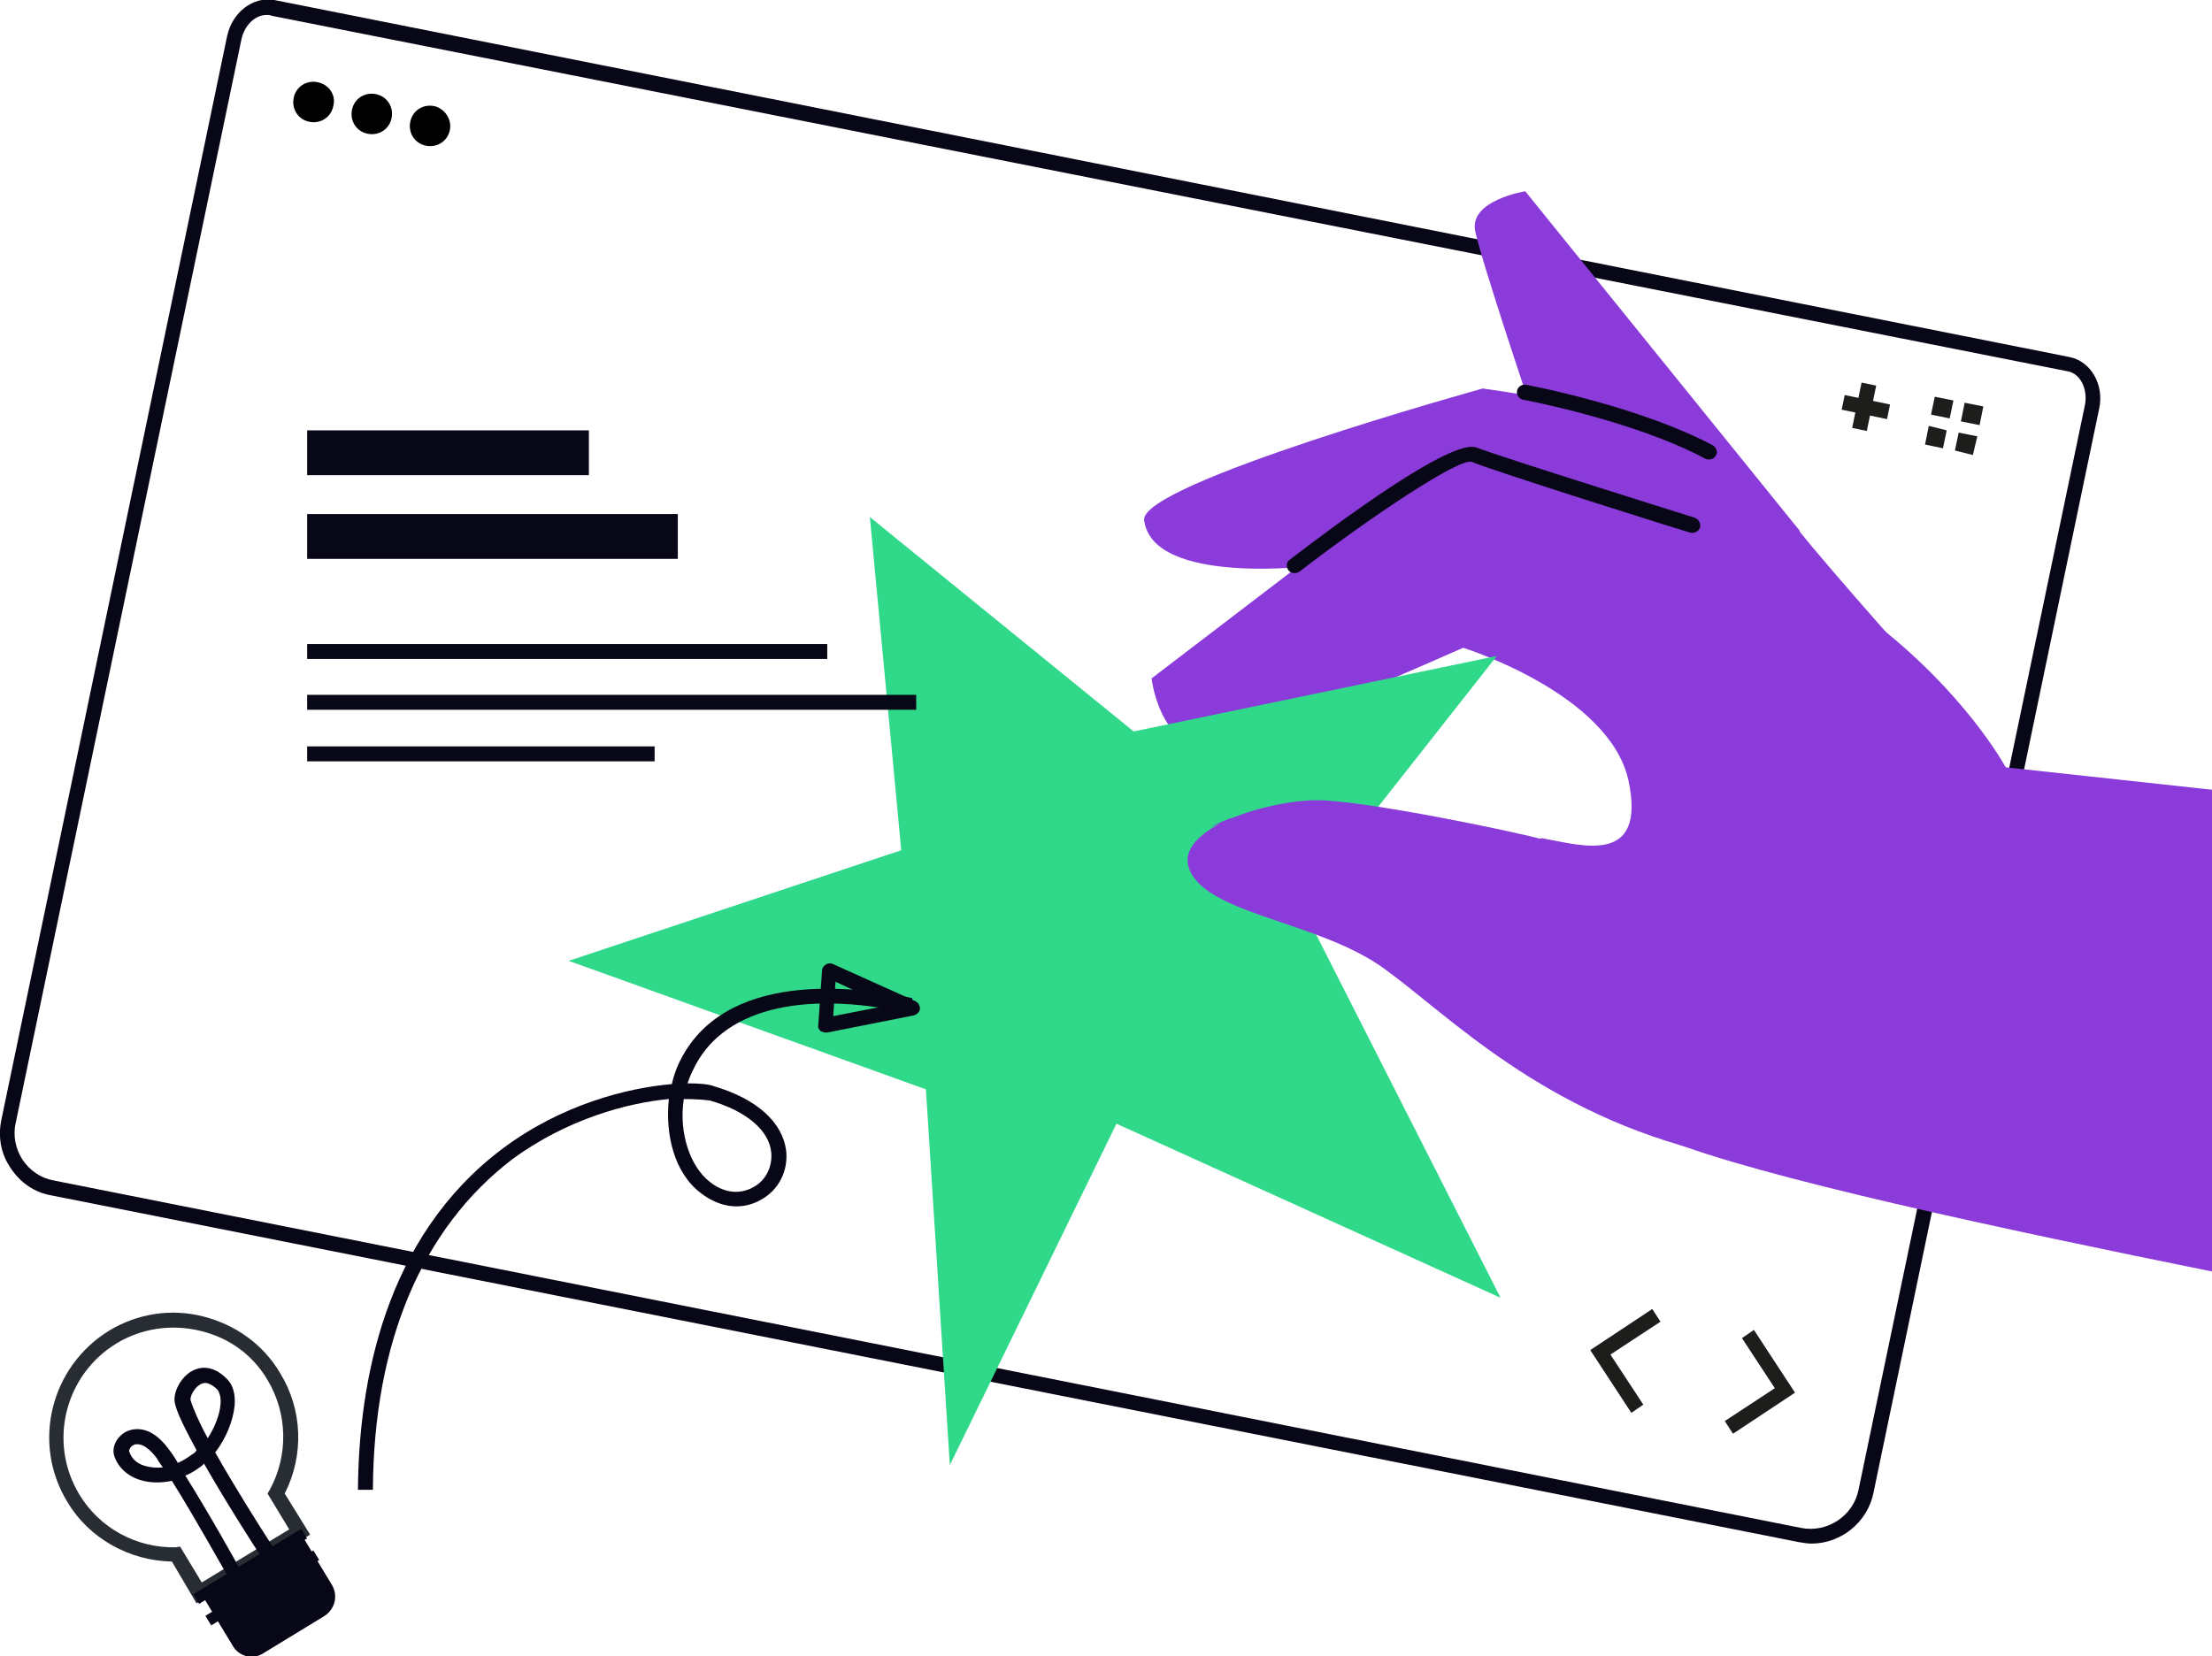
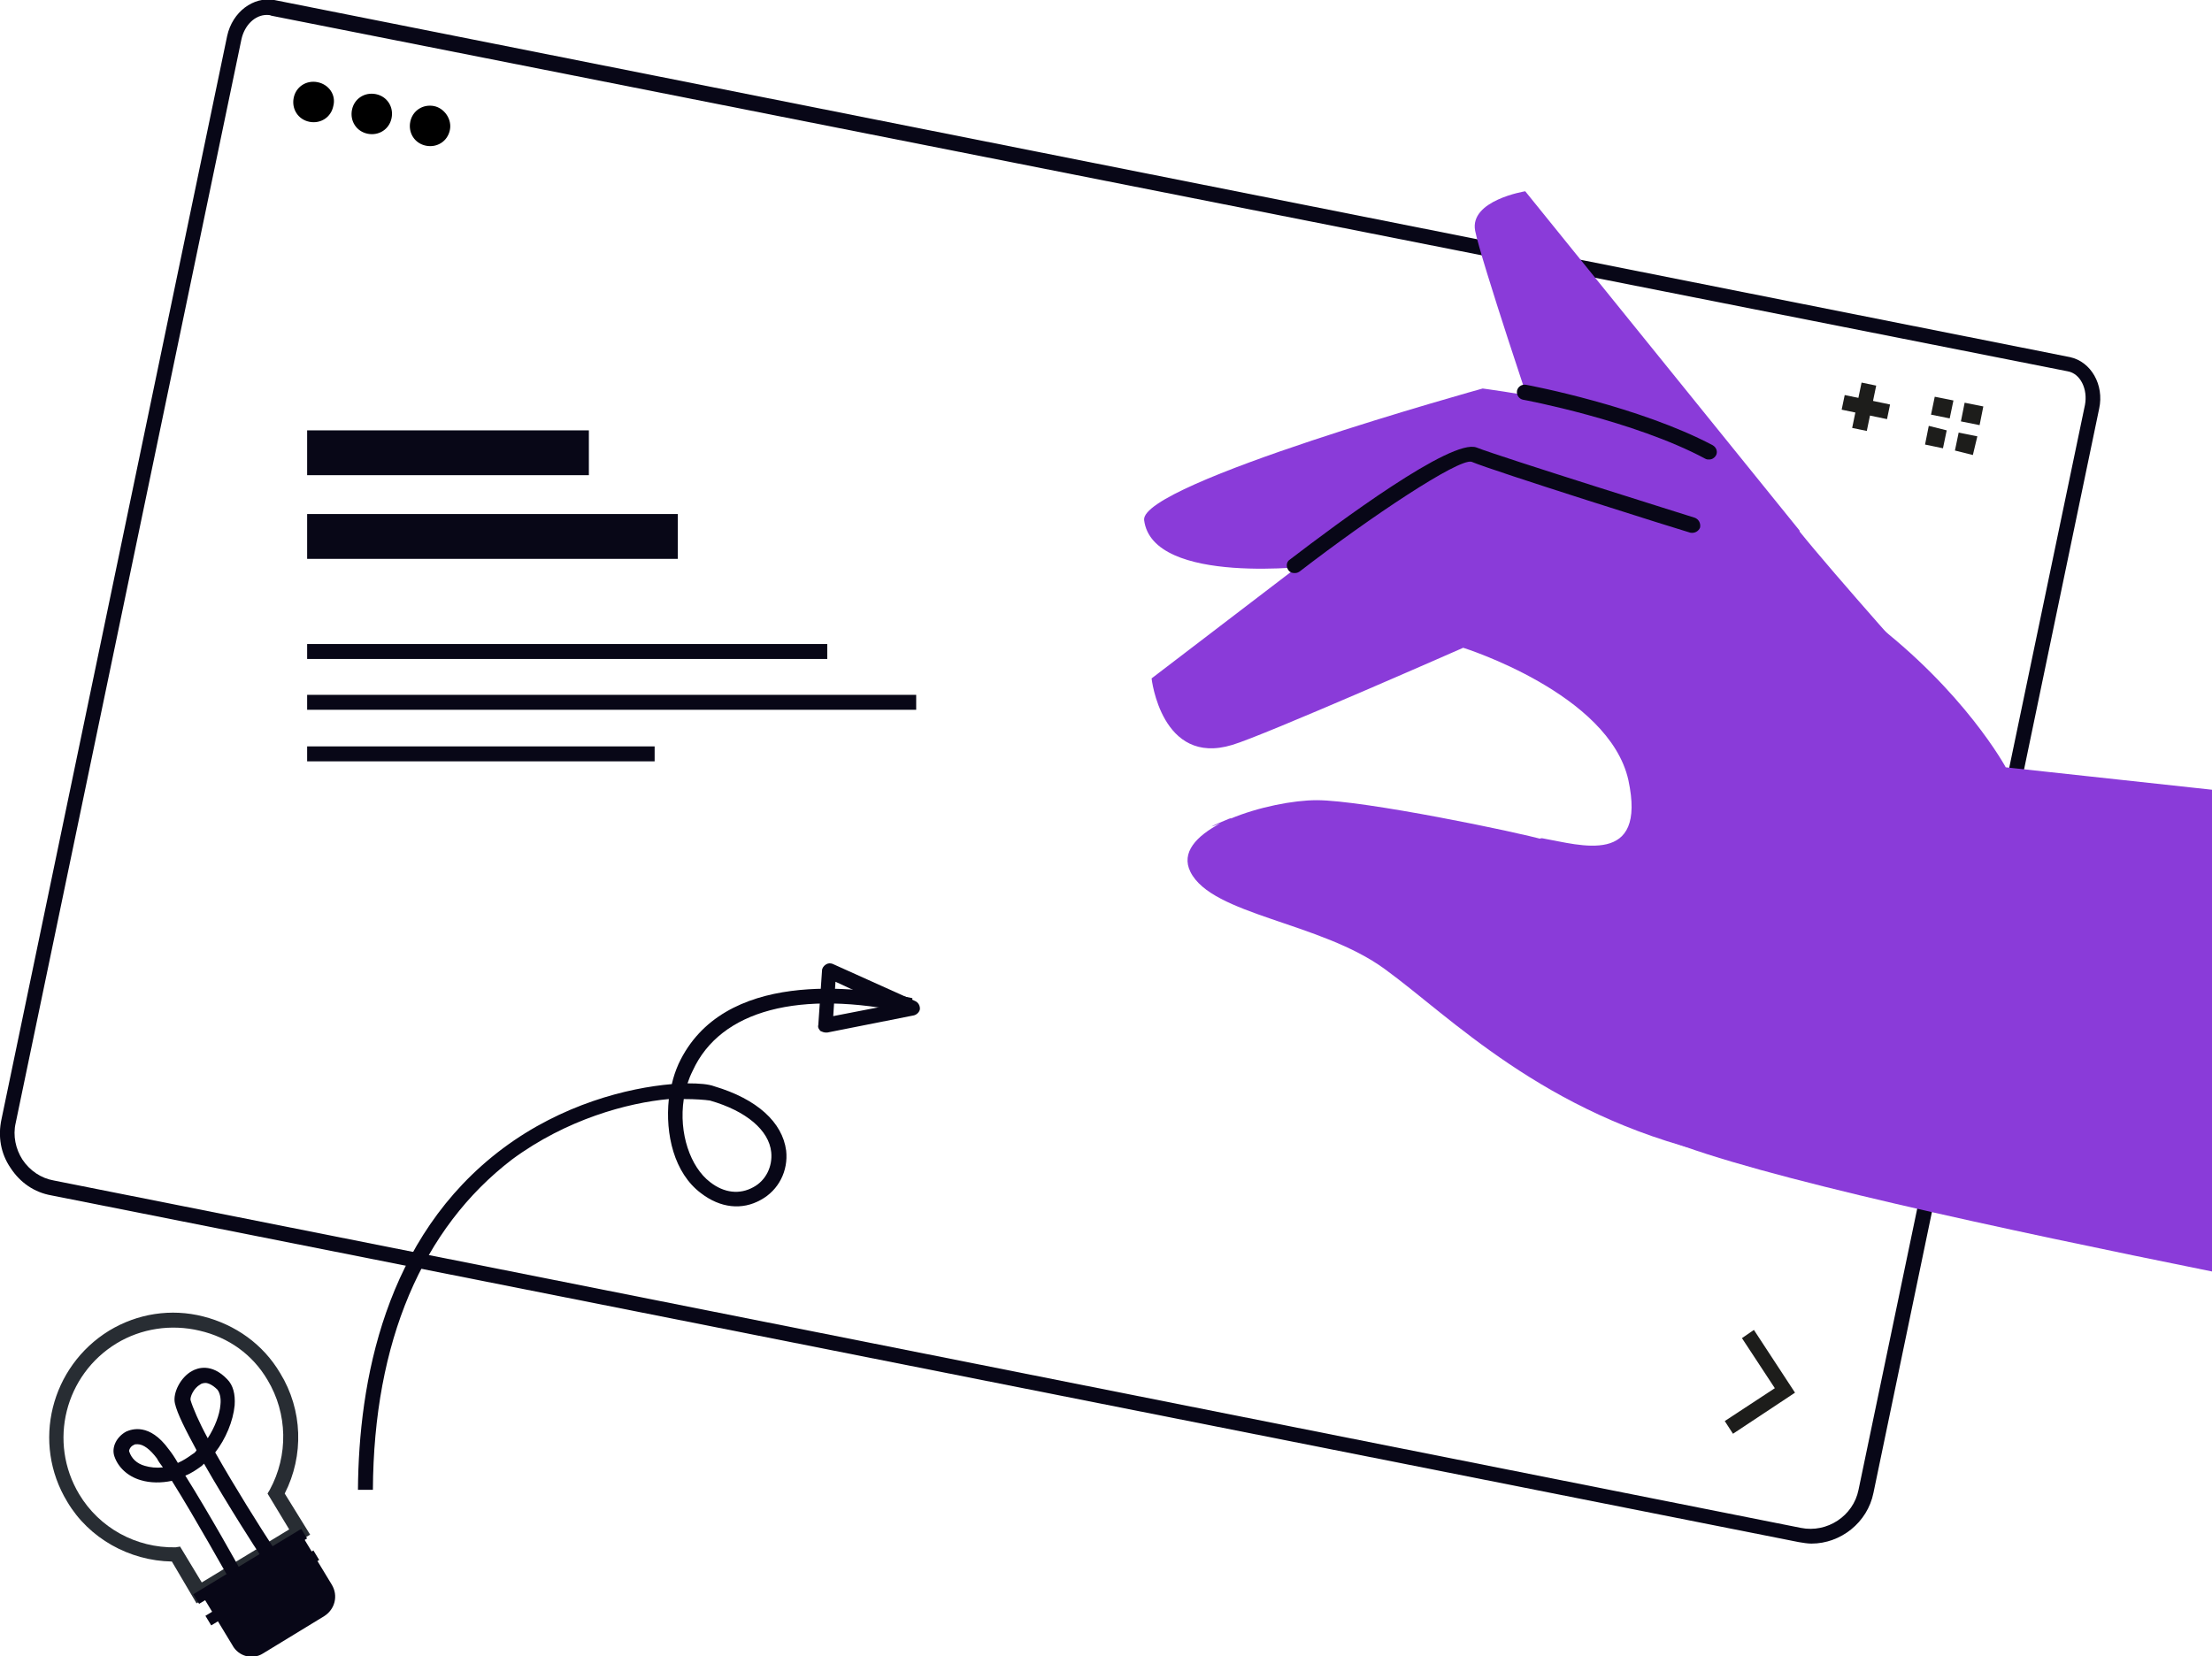
<svg xmlns="http://www.w3.org/2000/svg" version="1.1" x="0px" y="0px" viewBox="0 0 296 221.7" style="enable-background:new 0 0 296 221.7;" xml:space="preserve">
  <style type="text/css">
	.st0{display:none;}
	.st1{display:inline;}
	.st2{fill:#F6F3E4;}
	.st3{fill:#7CA0FC;}
	.st4{fill:#1D1D1B;}
	.st5{fill:#FFFFFF;}
	.st6{fill:#080717;}
	.st7{fill:#FFCF4B;}
	.st8{fill:#FF9700;}
	.st9{fill:#8a3bd9;}
	.st10{fill:#30d98a;}
	.st11{fill:#FFBF0D;}
	.st12{fill:#F3AA06;}
	.st13{fill:#FECE40;}
	.st14{fill:#10101A;}
	.st15{fill:#23285C;}
	.st16{fill:#282D33;}
	.st17{fill:#FF7BAC;}
	.st18{fill:#F3C02A;}
	.st19{fill:#1F4142;}
	.st20{fill:#FFCD00;}
	.st21{fill:#FFA813;}
	.st22{fill:#FFAB01;}
	.st23{fill:#FFC910;}
	.st24{fill:#B0C8F2;}
</style>
  <g id="Layer_4" class="st0">
    <g class="st1">
      <rect x="-6.3" y="-7.3" class="st2" width="302.9" height="234.1" />
    </g>
  </g>
  <g id="Layer_2">
    <g>
      <g>
        <path class="st6" d="M242.4,206.6c-0.5,0-1.1-0.1-1.7-0.2L6.9,160c-2.3-0.4-4.2-1.7-5.5-3.7c-1.3-1.9-1.7-4.2-1.2-6.5l30.2-145     c0.7-3.2,3.5-5.3,6.3-4.8L277,47.8c2.8,0.6,4.6,3.7,3.9,6.9l-30.2,145.1C249.9,203.8,246.3,206.6,242.4,206.6z M35.7,2     c-1.6,0-3,1.4-3.4,3.3l-30.2,145c-0.4,1.7,0,3.5,0.9,4.9c1,1.5,2.5,2.5,4.2,2.8l233.8,46.5l0,0c3.5,0.7,7-1.6,7.7-5.1L279,54.2     c0.4-2.1-0.6-4.2-2.3-4.5L36.3,2.1C36.1,2,35.9,2,35.7,2z" />
      </g>
      <g>
        <path d="M44.6,14.2c-0.3,1.5-1.7,2.4-3.2,2.1c-1.5-0.3-2.4-1.7-2.1-3.2c0.3-1.5,1.7-2.4,3.2-2.1C44,11.3,45,12.7,44.6,14.2z" />
        <path d="M52.4,15.8c-0.3,1.5-1.7,2.4-3.2,2.1s-2.4-1.7-2.1-3.2c0.3-1.5,1.7-2.4,3.2-2.1S52.7,14.3,52.4,15.8z" />
        <path d="M60.2,17.4c-0.3,1.5-1.7,2.4-3.2,2.1c-1.5-0.3-2.4-1.7-2.1-3.2c0.3-1.5,1.7-2.4,3.2-2.1C59.5,14.5,60.5,16,60.2,17.4z" />
      </g>
      <g>
        <g>
-           <polygon class="st4" points="218.3,189.1 212.8,180.7 221.1,175.2 222.2,176.9 215.5,181.3 219.9,188     " />
-         </g>
+           </g>
      </g>
      <g>
        <g>
          <polygon class="st4" points="231.9,191.9 230.8,190.2 237.5,185.8 233.1,179.1 234.7,178 240.2,186.4     " />
        </g>
      </g>
      <g>
        <g>
          <rect x="246.5" y="53.5" transform="matrix(0.203 -0.979 0.979 0.203 145.432 287.738)" class="st4" width="6.2" height="2" />
        </g>
        <g>
          <rect x="248.6" y="51.4" transform="matrix(0.204 -0.979 0.979 0.204 145.408 287.726)" class="st4" width="2" height="6.2" />
        </g>
      </g>
      <g>
        <polygon class="st4" points="258.9,53.1 258.4,55.5 260.9,56 261.4,53.6 258.9,53.1    " />
        <polygon class="st4" points="258.1,57 257.6,59.5 260,60 260.5,57.6 258.1,57    " />
        <polygon class="st4" points="262.9,53.9 262.4,56.4 264.9,56.9 265.4,54.4 262.9,53.9    " />
        <polygon class="st4" points="262.1,57.9 261.6,60.3 264,60.9 264.6,58.4 262.1,57.9    " />
      </g>
      <g>
        <g>
          <path class="st16" d="M26.3,214.6L23,209c-5.7-0.1-11.1-3.1-14-8l0,0c-4.8-7.9-2.2-18.1,5.6-22.9c3.8-2.3,8.3-3,12.6-1.9      c4.3,1.1,8,3.7,10.3,7.6c3,4.9,3.2,11,0.6,16.1l3.4,5.5L26.3,214.6z M24.1,207l2.9,4.8l11.7-7.1l-2.9-4.8l0.3-0.5      c2.5-4.6,2.4-10.2-0.3-14.7c-2-3.4-5.2-5.7-9.1-6.6c-3.8-0.9-7.8-0.3-11.1,1.7C8.7,184,6.4,193,10.6,200l0,0      c2.7,4.5,7.6,7.2,12.9,7.1L24.1,207z" />
        </g>
        <g>
          <path class="st6" d="M31.4,211.5c-0.4,0-0.7-0.2-0.9-0.5c-0.1-0.1-4.3-7.7-7.5-12.8c-1.4,0.3-2.9,0.3-4.2-0.1      c-1.7-0.5-3-1.7-3.5-3.2c-0.4-1.2,0.3-2.6,1.6-3.3c0.7-0.3,3.1-1.2,5.7,2.4c0.4,0.5,0.8,1.1,1.2,1.8c0.7-0.3,1.3-0.7,2-1.2      c0.2-0.1,0.4-0.3,0.5-0.5c-1.4-2.6-2.6-4.9-2.9-6.3c-0.3-1.4,0.8-3.5,2.3-4.3c0.7-0.4,2.6-1.1,4.7,1.1c0.8,0.8,1.1,2,1,3.5      c-0.2,2.1-1.2,4.5-2.6,6.3c2.6,4.6,6,10,7.7,12.6c0.3,0.5,0.2,1.1-0.3,1.4c-0.5,0.3-1.1,0.2-1.4-0.3c-0.3-0.4-4.3-6.6-7.5-12.2      c-0.1,0.1-0.2,0.2-0.3,0.3c-0.7,0.5-1.4,1-2.2,1.3c3.2,5.1,7.1,12.1,7.3,12.5c0.3,0.5,0.1,1.1-0.4,1.4      C31.7,211.5,31.5,211.5,31.4,211.5z M18.4,193.3c-0.2,0-0.4,0-0.5,0.1c-0.5,0.2-0.7,0.8-0.6,0.9c0.3,0.9,1,1.6,2.1,1.9      c0.7,0.2,1.5,0.3,2.4,0.2c-0.3-0.4-0.6-0.8-0.8-1.2C20.1,194,19.2,193.3,18.4,193.3z M27.5,185.1c-0.3,0-0.6,0.1-0.7,0.2      c-0.9,0.5-1.4,1.7-1.3,2.1c0.3,1,1.1,2.9,2.3,5.1c0.9-1.4,1.6-3.1,1.7-4.5c0.1-0.9-0.1-1.6-0.4-2      C28.4,185.3,27.8,185.1,27.5,185.1z" />
        </g>
        <path class="st6" d="M35.2,221.3l8.2-5c1.4-0.9,1.9-2.7,1-4.2l-4.3-7.1l-13.3,8.1l4.3,7.1C31.9,221.7,33.8,222.2,35.2,221.3z" />
        <g>
          <rect x="26.7" y="211.8" transform="matrix(0.855 -0.518 0.518 0.855 -105.053 49.007)" class="st6" width="16.9" height="1.5" />
        </g>
        <g>
          <rect x="25.1" y="208.9" transform="matrix(0.855 -0.518 0.518 0.855 -103.807 47.774)" class="st6" width="16.9" height="1.5" />
        </g>
      </g>
      <path class="st9" d="M240.8,71l-36.7-45.4c0,0-7.5,1.2-6.7,5.3c0.8,4,8.1,25.7,8.1,25.7S241.6,75,240.8,71z" />
      <path class="st9" d="M153.1,69.6c-0.5-4.9,45.3-17.6,45.3-17.6s17.7,2.3,24.4,5.9c6.8,3.5,13,7,17.9,13.1s17.7,20.4,17.7,20.4    L196.4,77l-20.3-1.3C176.1,75.7,154.2,78.5,153.1,69.6z" />
      <g>
        <path class="st6" d="M228.7,61.5c-0.2,0-0.3,0-0.5-0.1c-9.5-5.1-24.3-7.9-24.4-7.9c-0.5-0.1-0.9-0.6-0.8-1.2     c0.1-0.5,0.6-0.9,1.2-0.8c0.6,0.1,15.2,2.9,25,8.1c0.5,0.3,0.7,0.9,0.4,1.4C229.4,61.3,229.1,61.5,228.7,61.5z" />
      </g>
      <path class="st9" d="M296,105.7l-27.6-3c0,0-5.5-10.2-18.2-19.8c-4.2-3.2-9.3-6.3-15.2-9c-12.5-5.6-22.9-9.4-29.9-11.7    c-5.9-2-12.5-0.8-17.5,3l-33.5,25.6c0,0,1.3,11.8,10.8,8.9c4.1-1.2,30.9-13,30.9-13s19.5,6.1,22.1,17.7c2.5,11.6-6.4,8.7-11.5,7.8    c-3.5-0.6-5.1,31.5,16.5,40.3c12.2,5,45.5,12.1,73.2,17.7V105.7z" />
      <g>
        <path class="st6" d="M173.2,76.7c-0.3,0-0.6-0.1-0.8-0.4c-0.3-0.4-0.3-1.1,0.2-1.4c6.4-4.9,21.7-16.3,25-15     c3,1.2,28.9,9.3,29.2,9.4c0.5,0.2,0.8,0.7,0.7,1.3c-0.2,0.5-0.7,0.8-1.3,0.7c-1.1-0.3-26.2-8.2-29.3-9.5     c-1.8-0.4-13.4,7.3-23,14.7C173.6,76.7,173.4,76.7,173.2,76.7z" />
      </g>
-       <polygon class="st10" points="149.4,150.4 200.8,173.7 174.1,121.1 200.3,87.8 151.7,97.9 116.4,69.2 120.6,113.8 76.1,128.6     123.9,145.8 127.1,196.1   " />
      <path class="st9" d="M206.6,112.4c-3.4-1-24.1-5.3-30.4-5.3c-3.1,0-7.8,0.9-11.6,2.5c1.3-0.7-4.9,2-1.3,0.6    c-3.2,1.7-5.3,3.9-4,6.5c2.9,5.8,17.4,6.7,26,13c8.7,6.3,21.2,19.4,43.8,24.7c6.3,1.5,18,1,31.2,2c5.9-5,9.2-10.8,9.2-16.9    C269.6,123.9,210,113.3,206.6,112.4z" />
      <g>
        <rect x="41.1" y="86.2" class="st6" width="69.6" height="2" />
      </g>
      <g>
        <rect x="41.1" y="93" class="st6" width="81.5" height="2" />
      </g>
      <g>
        <rect x="41.1" y="99.9" class="st6" width="46.5" height="2" />
      </g>
      <g>
        <rect x="41.1" y="57.6" class="st6" width="37.7" height="6" />
      </g>
      <g>
        <rect x="41.1" y="68.8" class="st6" width="49.6" height="6" />
      </g>
      <g>
        <path class="st6" d="M49.9,199.4l-2,0c0.1-14.3,3.5-33.8,19.4-45.7c7.9-5.9,16.7-8.1,22.6-8.6c0.2-0.9,0.5-1.8,0.9-2.7     c5.9-12.7,23.8-10.4,31.3-8.8l-0.4,2c-14.7-3.2-25.3-0.4-29,7.7c-0.3,0.6-0.5,1.1-0.7,1.7c1.6,0,2.8,0.1,3.6,0.4     c5.7,1.7,9.1,4.8,9.6,8.6c0.3,2.7-1,5.3-3.4,6.6c-2.5,1.4-5.4,1.1-8-0.9c-3.6-2.7-4.8-7.9-4.3-12.6c-5.5,0.5-13.7,2.7-21,8.1     C56.5,164.4,50,179.6,49.9,199.4z M91.5,147.1c-0.7,4.6,0.9,9.1,3.5,11.1c1.9,1.5,4,1.7,5.8,0.7c1.7-0.9,2.6-2.8,2.4-4.7     c-0.3-2.9-3.3-5.5-8.2-6.9C94.3,147.2,93.1,147.1,91.5,147.1z" />
      </g>
      <g>
        <path class="st6" d="M110.5,138.2c-0.2,0-0.5-0.1-0.7-0.2c-0.2-0.2-0.4-0.5-0.3-0.8l0.5-7.3c0-0.3,0.2-0.6,0.5-0.8     c0.3-0.2,0.6-0.2,0.9-0.1l11.1,5c0.4,0.2,0.6,0.6,0.6,1c0,0.4-0.4,0.8-0.8,0.9l-11.6,2.3C110.6,138.2,110.5,138.2,110.5,138.2z      M111.8,131.4l-0.3,4.6l7.2-1.4L111.8,131.4z" />
      </g>
    </g>
  </g>
</svg>